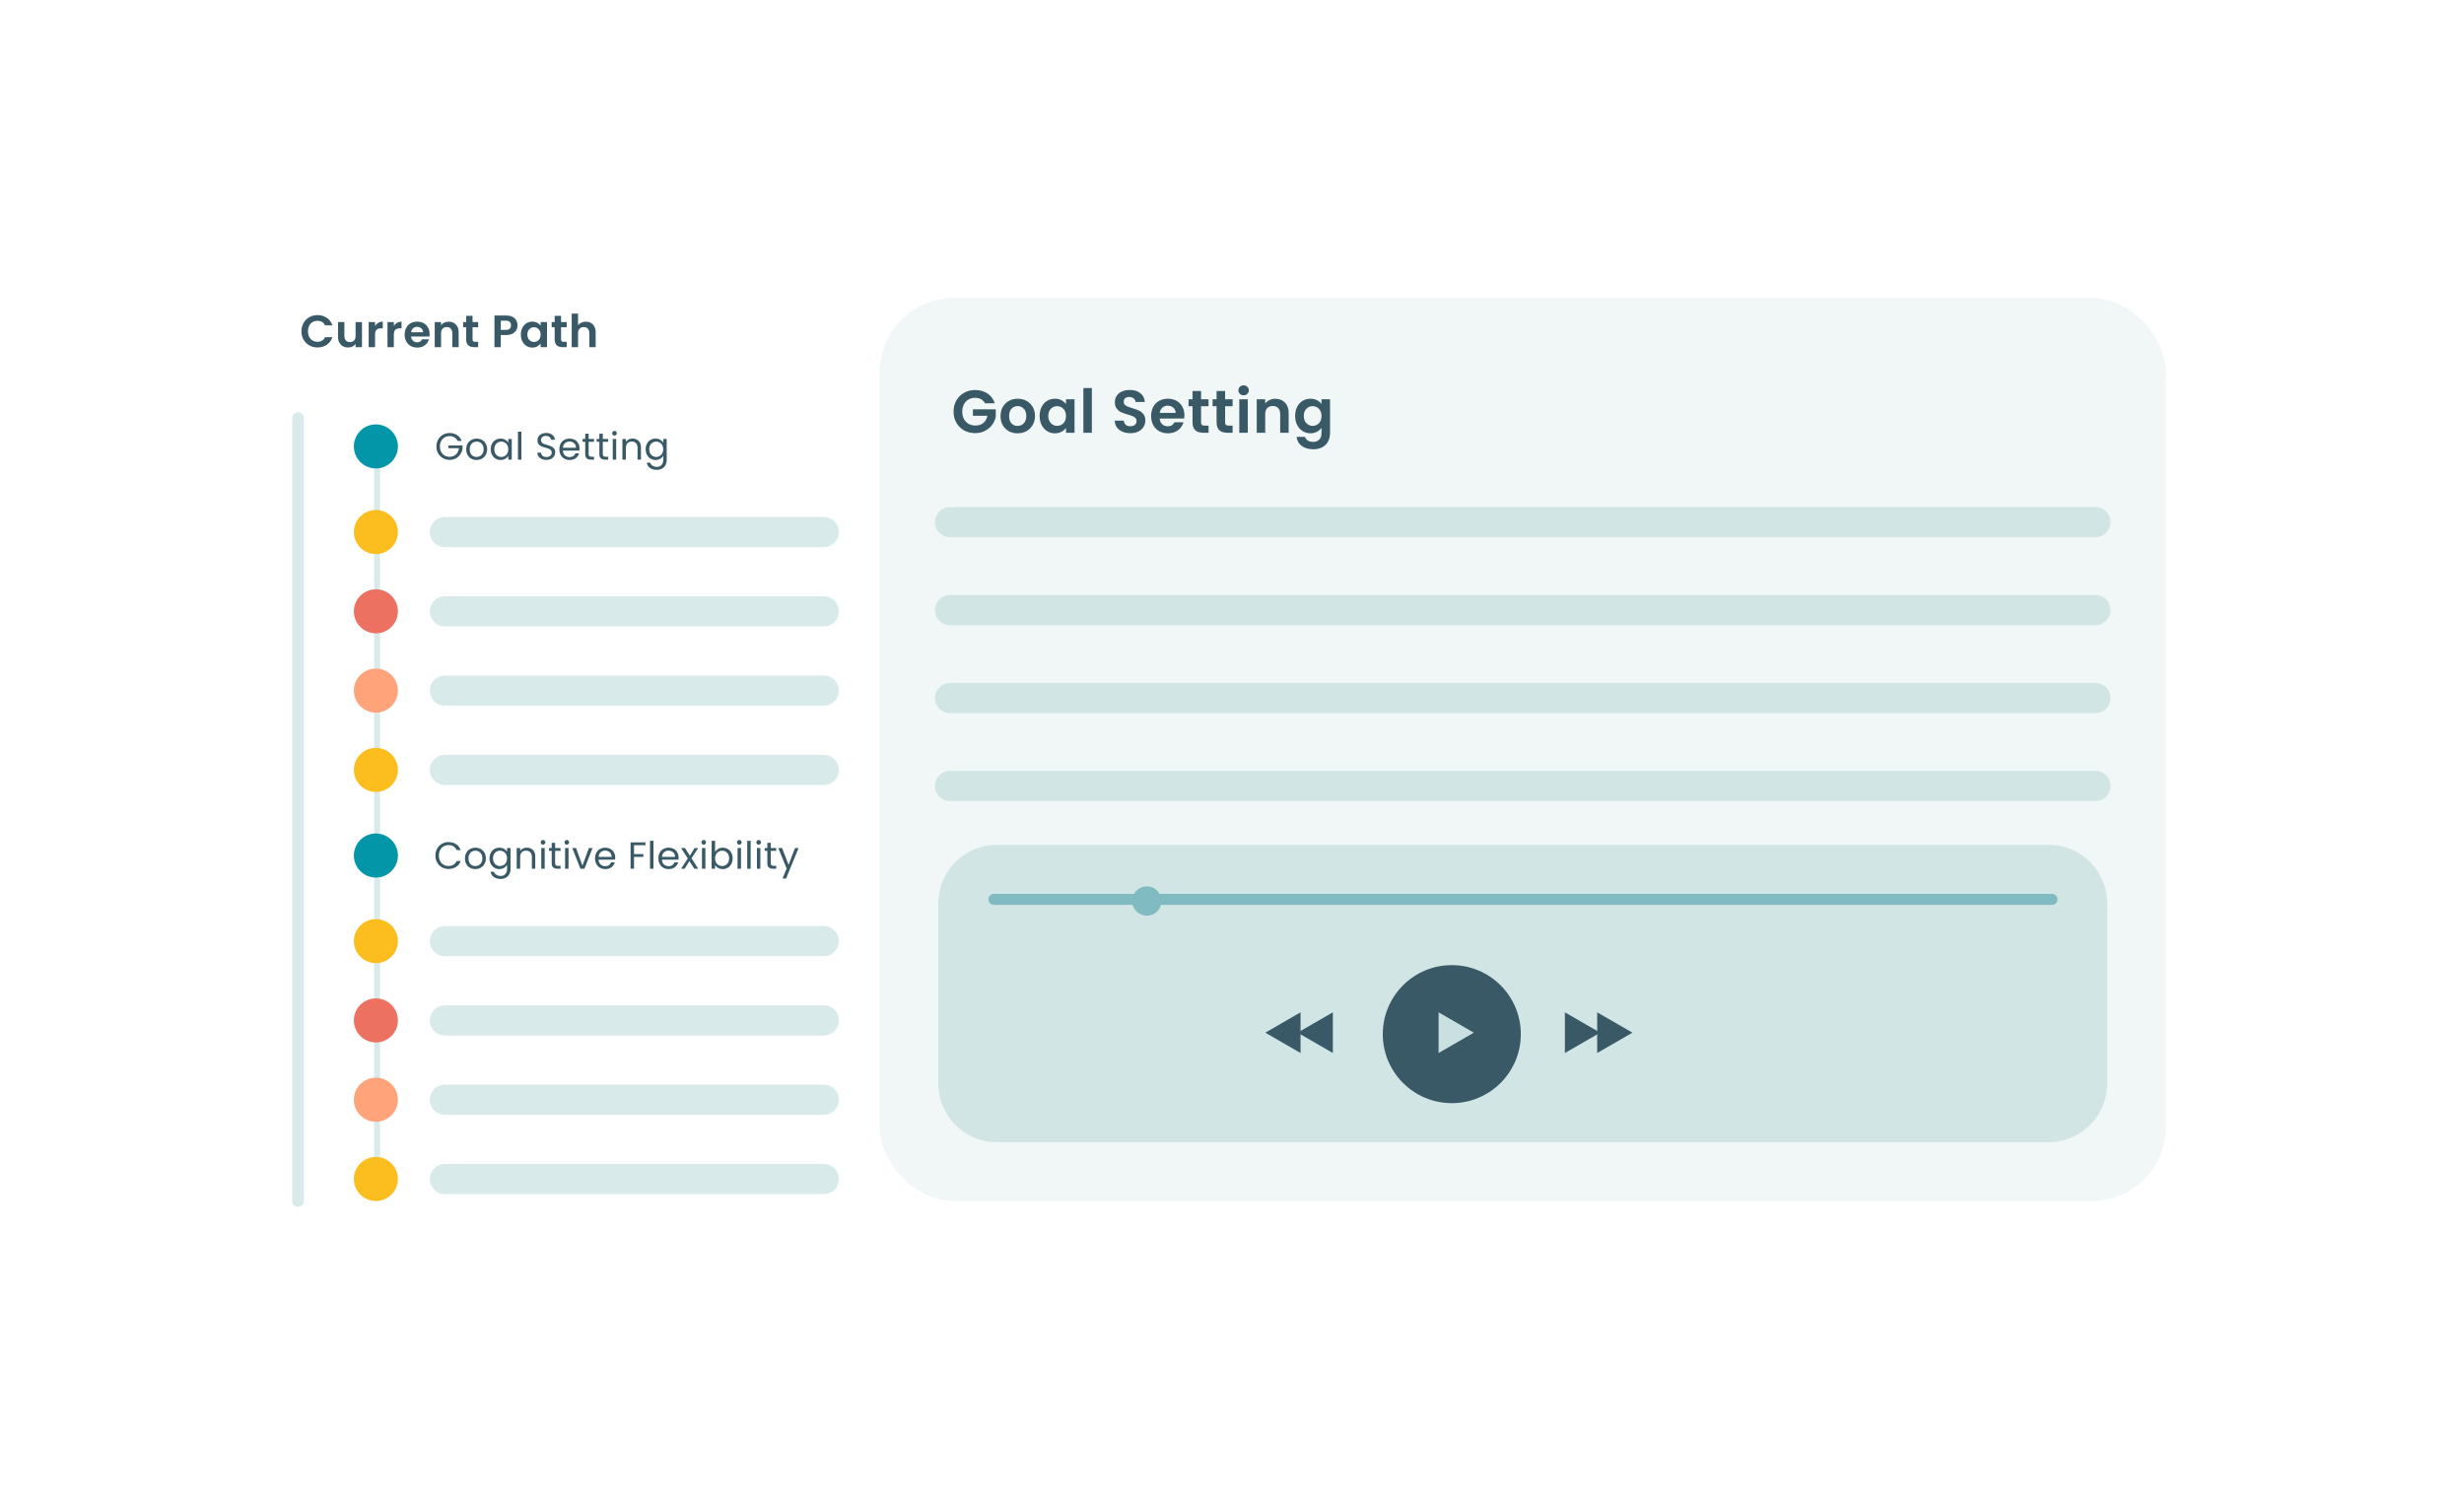
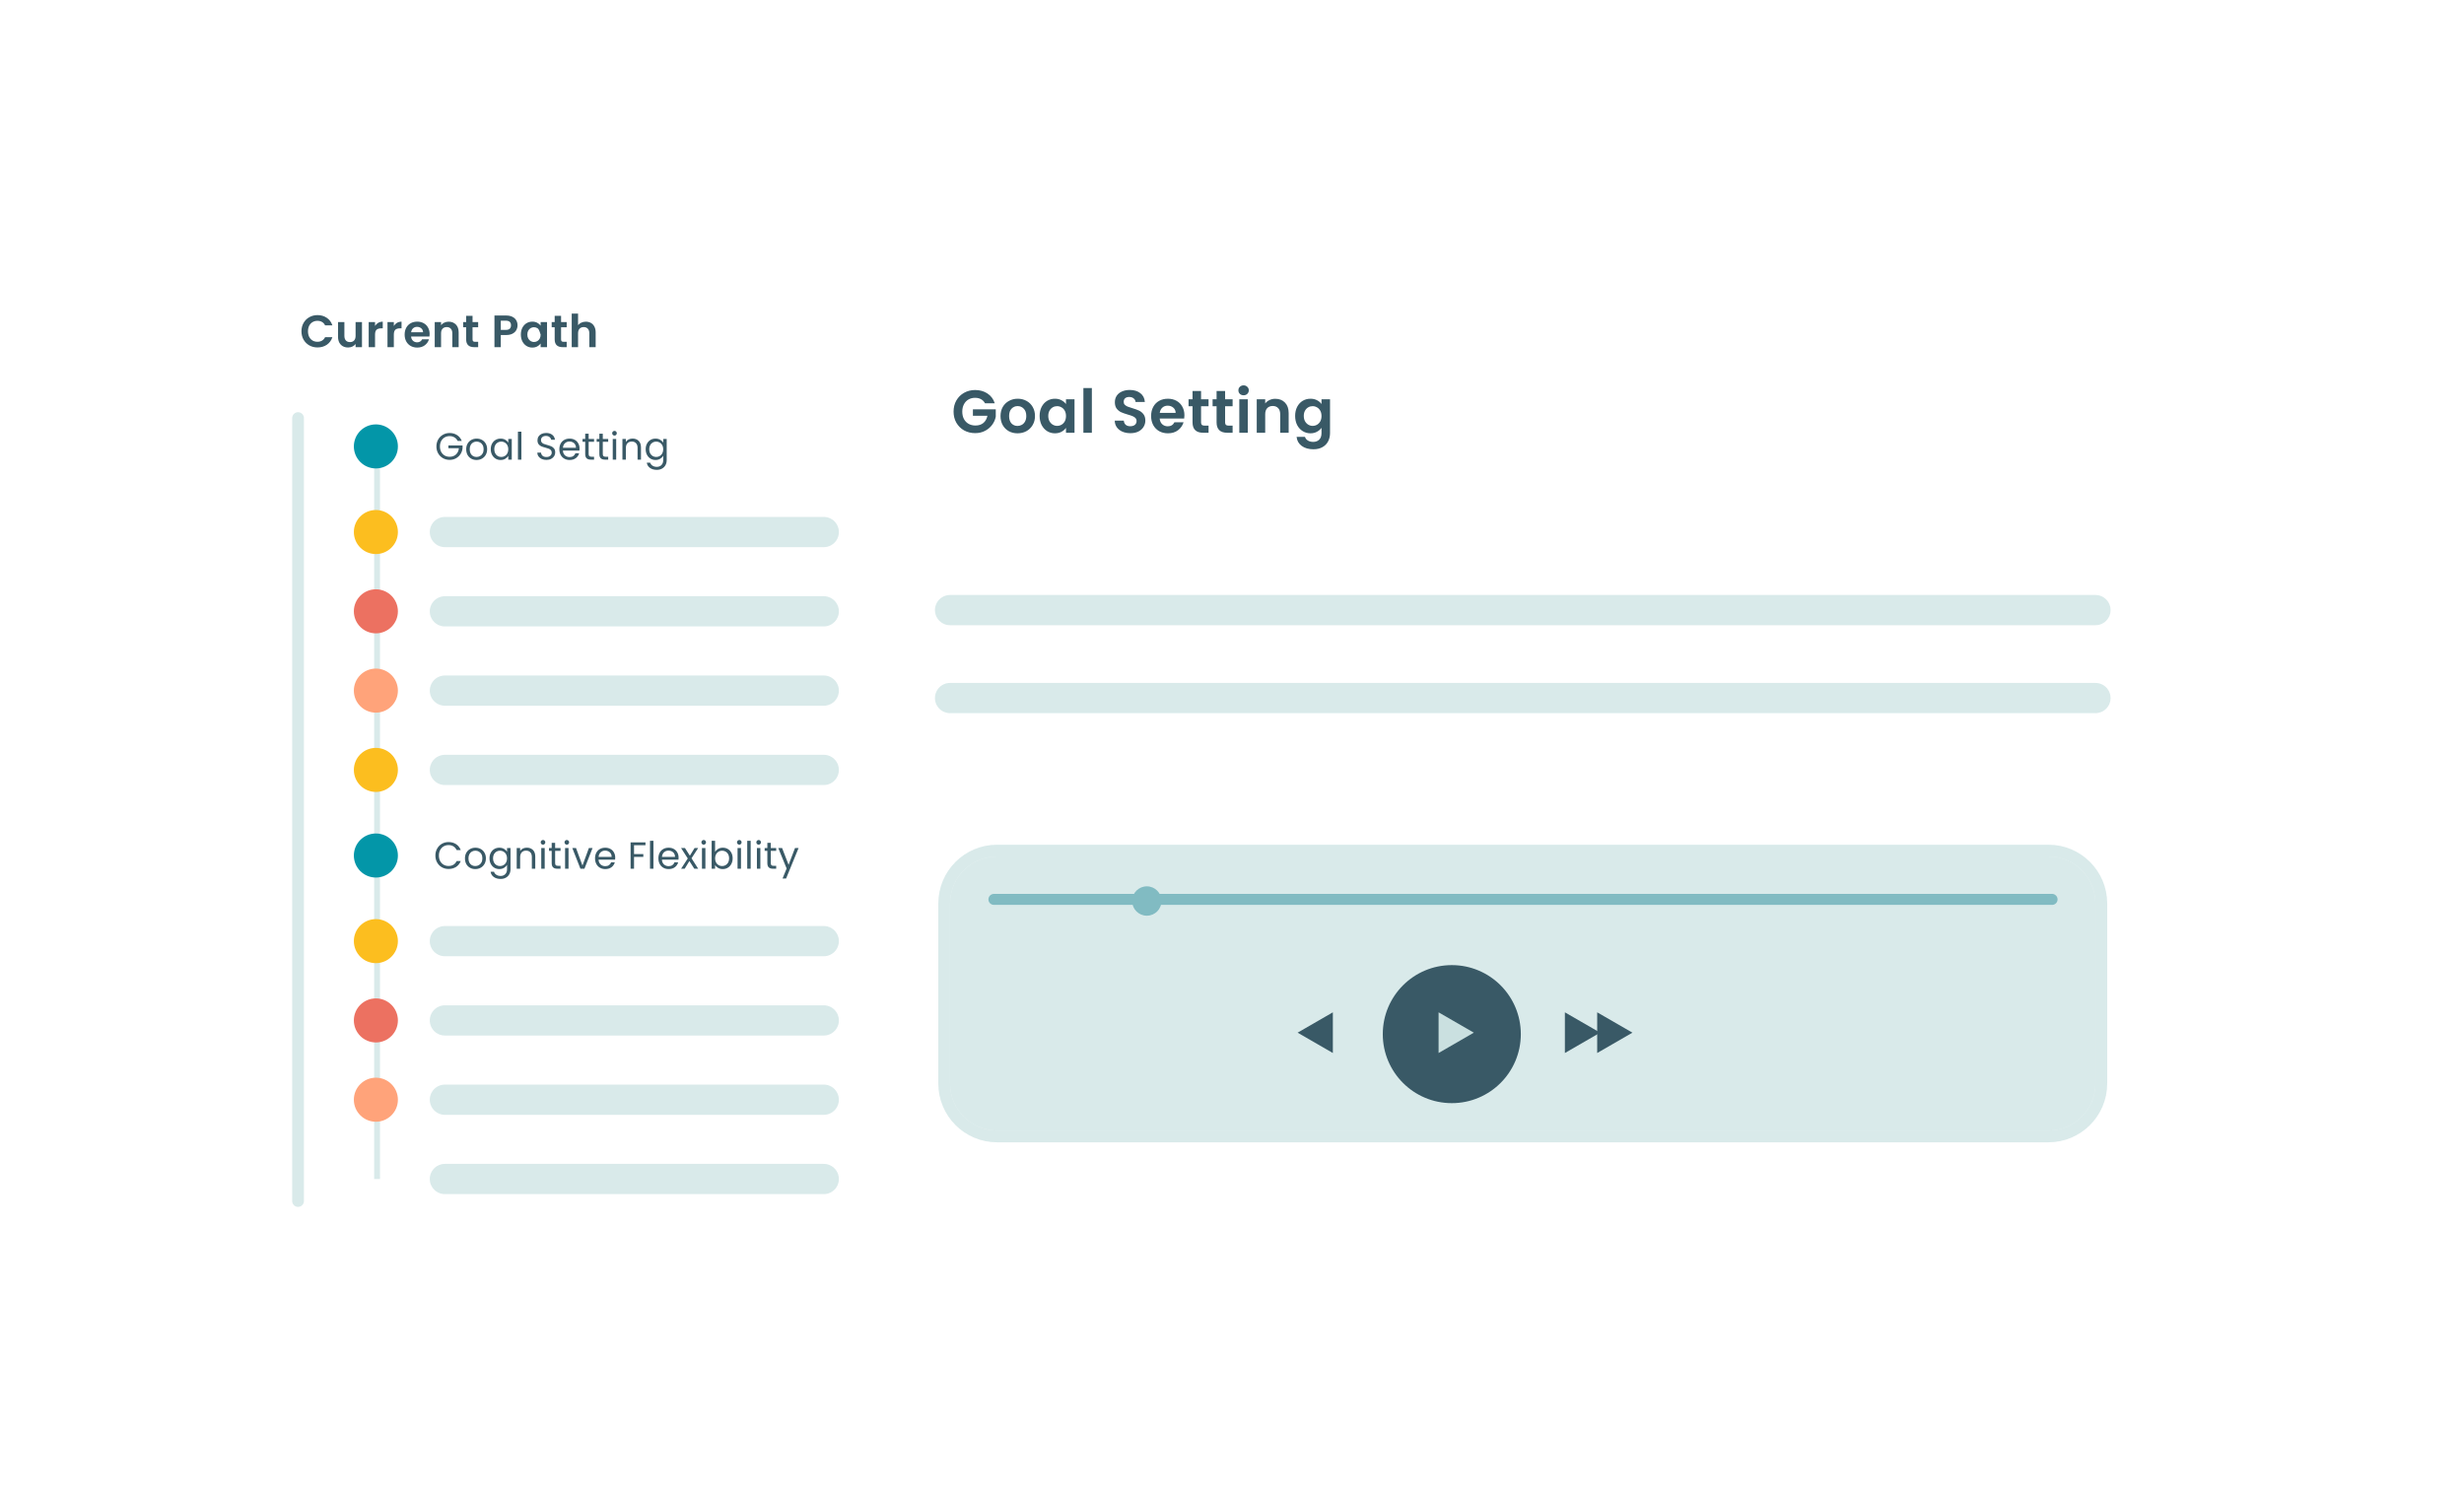
<svg xmlns="http://www.w3.org/2000/svg" width="652" height="397" viewBox="0 0 652 397" fill="none">
  <g clip-path="url(#clip0_2060_2281)">
    <g filter="url(#filter0_d_2060_2281)">
      <path d="M54 66.434C54 59.567 59.567 54 66.434 54H585.566C592.433 54 598 59.567 598 66.434V330.257C598 337.124 592.433 342.691 585.566 342.691H66.434C59.567 342.691 54 337.124 54 330.257V66.434Z" fill="white" />
-       <path d="M79.769 87.669C79.769 86.845 79.953 86.109 80.321 85.461C80.697 84.805 81.205 84.297 81.845 83.937C82.493 83.569 83.217 83.385 84.017 83.385C84.953 83.385 85.773 83.625 86.477 84.105C87.181 84.585 87.673 85.249 87.953 86.097H86.021C85.829 85.697 85.557 85.397 85.205 85.197C84.861 84.997 84.461 84.897 84.005 84.897C83.517 84.897 83.081 85.013 82.697 85.245C82.321 85.469 82.025 85.789 81.809 86.205C81.601 86.621 81.497 87.109 81.497 87.669C81.497 88.221 81.601 88.709 81.809 89.133C82.025 89.549 82.321 89.873 82.697 90.105C83.081 90.329 83.517 90.441 84.005 90.441C84.461 90.441 84.861 90.341 85.205 90.141C85.557 89.933 85.829 89.629 86.021 89.229H87.953C87.673 90.085 87.181 90.753 86.477 91.233C85.781 91.705 84.961 91.941 84.017 91.941C83.217 91.941 82.493 91.761 81.845 91.401C81.205 91.033 80.697 90.525 80.321 89.877C79.953 89.229 79.769 88.493 79.769 87.669ZM95.784 85.221V91.869H94.092V91.029C93.876 91.317 93.592 91.545 93.24 91.713C92.896 91.873 92.52 91.953 92.112 91.953C91.592 91.953 91.132 91.845 90.732 91.629C90.332 91.405 90.016 91.081 89.784 90.657C89.56 90.225 89.448 89.713 89.448 89.121V85.221H91.128V88.881C91.128 89.409 91.26 89.817 91.524 90.105C91.788 90.385 92.148 90.525 92.604 90.525C93.068 90.525 93.432 90.385 93.696 90.105C93.96 89.817 94.092 89.409 94.092 88.881V85.221H95.784ZM99.241 86.253C99.457 85.901 99.737 85.625 100.081 85.425C100.433 85.225 100.833 85.125 101.281 85.125V86.889H100.837C100.309 86.889 99.909 87.013 99.637 87.261C99.373 87.509 99.241 87.941 99.241 88.557V91.869H97.561V85.221H99.241V86.253ZM104.213 86.253C104.429 85.901 104.709 85.625 105.053 85.425C105.405 85.225 105.805 85.125 106.253 85.125V86.889H105.809C105.281 86.889 104.881 87.013 104.609 87.261C104.345 87.509 104.213 87.941 104.213 88.557V91.869H102.533V85.221H104.213V86.253ZM113.684 88.401C113.684 88.641 113.668 88.857 113.636 89.049H108.776C108.816 89.529 108.984 89.905 109.28 90.177C109.576 90.449 109.94 90.585 110.372 90.585C110.996 90.585 111.44 90.317 111.704 89.781H113.516C113.324 90.421 112.956 90.949 112.412 91.365C111.868 91.773 111.2 91.977 110.408 91.977C109.768 91.977 109.192 91.837 108.68 91.557C108.176 91.269 107.78 90.865 107.492 90.345C107.212 89.825 107.072 89.225 107.072 88.545C107.072 87.857 107.212 87.253 107.492 86.733C107.772 86.213 108.164 85.813 108.668 85.533C109.172 85.253 109.752 85.113 110.408 85.113C111.04 85.113 111.604 85.249 112.1 85.521C112.604 85.793 112.992 86.181 113.264 86.685C113.544 87.181 113.684 87.753 113.684 88.401ZM111.944 87.921C111.936 87.489 111.78 87.145 111.476 86.889C111.172 86.625 110.8 86.493 110.36 86.493C109.944 86.493 109.592 86.621 109.304 86.877C109.024 87.125 108.852 87.473 108.788 87.921H111.944ZM118.715 85.125C119.507 85.125 120.147 85.377 120.635 85.881C121.123 86.377 121.367 87.073 121.367 87.969V91.869H119.687V88.197C119.687 87.669 119.555 87.265 119.291 86.985C119.027 86.697 118.667 86.553 118.211 86.553C117.747 86.553 117.379 86.697 117.107 86.985C116.843 87.265 116.711 87.669 116.711 88.197V91.869H115.031V85.221H116.711V86.049C116.935 85.761 117.219 85.537 117.563 85.377C117.915 85.209 118.299 85.125 118.715 85.125ZM125.04 86.601V89.817C125.04 90.041 125.092 90.205 125.196 90.309C125.308 90.405 125.492 90.453 125.748 90.453H126.528V91.869H125.472C124.056 91.869 123.348 91.181 123.348 89.805V86.601H122.556V85.221H123.348V83.577H125.04V85.221H126.528V86.601H125.04ZM136.944 86.085C136.944 86.533 136.836 86.953 136.62 87.345C136.412 87.737 136.08 88.053 135.624 88.293C135.176 88.533 134.608 88.653 133.92 88.653H132.516V91.869H130.836V83.493H133.92C134.568 83.493 135.12 83.605 135.576 83.829C136.032 84.053 136.372 84.361 136.596 84.753C136.828 85.145 136.944 85.589 136.944 86.085ZM133.848 87.297C134.312 87.297 134.656 87.193 134.88 86.985C135.104 86.769 135.216 86.469 135.216 86.085C135.216 85.269 134.76 84.861 133.848 84.861H132.516V87.297H133.848ZM137.825 88.521C137.825 87.849 137.957 87.253 138.221 86.733C138.493 86.213 138.857 85.813 139.313 85.533C139.777 85.253 140.293 85.113 140.861 85.113C141.357 85.113 141.789 85.213 142.157 85.413C142.533 85.613 142.833 85.865 143.057 86.169V85.221H144.749V91.869H143.057V90.897C142.841 91.209 142.541 91.469 142.157 91.677C141.781 91.877 141.345 91.977 140.849 91.977C140.289 91.977 139.777 91.833 139.313 91.545C138.857 91.257 138.493 90.853 138.221 90.333C137.957 89.805 137.825 89.201 137.825 88.521ZM143.057 88.545C143.057 88.137 142.977 87.789 142.817 87.501C142.657 87.205 142.441 86.981 142.169 86.829C141.897 86.669 141.605 86.589 141.293 86.589C140.981 86.589 140.693 86.665 140.429 86.817C140.165 86.969 139.949 87.193 139.781 87.489C139.621 87.777 139.541 88.121 139.541 88.521C139.541 88.921 139.621 89.273 139.781 89.577C139.949 89.873 140.165 90.101 140.429 90.261C140.701 90.421 140.989 90.501 141.293 90.501C141.605 90.501 141.897 90.425 142.169 90.273C142.441 90.113 142.657 89.889 142.817 89.601C142.977 89.305 143.057 88.953 143.057 88.545ZM148.466 86.601V89.817C148.466 90.041 148.518 90.205 148.622 90.309C148.734 90.405 148.918 90.453 149.174 90.453H149.954V91.869H148.898C147.482 91.869 146.774 91.181 146.774 89.805V86.601H145.982V85.221H146.774V83.577H148.466V85.221H149.954V86.601H148.466ZM155.026 85.125C155.53 85.125 155.978 85.237 156.37 85.461C156.762 85.677 157.066 86.001 157.282 86.433C157.506 86.857 157.618 87.369 157.618 87.969V91.869H155.938V88.197C155.938 87.669 155.806 87.265 155.542 86.985C155.278 86.697 154.918 86.553 154.462 86.553C153.998 86.553 153.63 86.697 153.358 86.985C153.094 87.265 152.962 87.669 152.962 88.197V91.869H151.282V82.989H152.962V86.049C153.178 85.761 153.466 85.537 153.826 85.377C154.186 85.209 154.586 85.125 155.026 85.125Z" fill="#395966" />
+       <path d="M79.769 87.669C79.769 86.845 79.953 86.109 80.321 85.461C80.697 84.805 81.205 84.297 81.845 83.937C82.493 83.569 83.217 83.385 84.017 83.385C84.953 83.385 85.773 83.625 86.477 84.105C87.181 84.585 87.673 85.249 87.953 86.097H86.021C85.829 85.697 85.557 85.397 85.205 85.197C84.861 84.997 84.461 84.897 84.005 84.897C83.517 84.897 83.081 85.013 82.697 85.245C82.321 85.469 82.025 85.789 81.809 86.205C81.601 86.621 81.497 87.109 81.497 87.669C81.497 88.221 81.601 88.709 81.809 89.133C82.025 89.549 82.321 89.873 82.697 90.105C83.081 90.329 83.517 90.441 84.005 90.441C84.461 90.441 84.861 90.341 85.205 90.141C85.557 89.933 85.829 89.629 86.021 89.229H87.953C87.673 90.085 87.181 90.753 86.477 91.233C85.781 91.705 84.961 91.941 84.017 91.941C83.217 91.941 82.493 91.761 81.845 91.401C81.205 91.033 80.697 90.525 80.321 89.877C79.953 89.229 79.769 88.493 79.769 87.669ZM95.784 85.221V91.869H94.092V91.029C93.876 91.317 93.592 91.545 93.24 91.713C92.896 91.873 92.52 91.953 92.112 91.953C91.592 91.953 91.132 91.845 90.732 91.629C90.332 91.405 90.016 91.081 89.784 90.657C89.56 90.225 89.448 89.713 89.448 89.121V85.221H91.128V88.881C91.128 89.409 91.26 89.817 91.524 90.105C91.788 90.385 92.148 90.525 92.604 90.525C93.068 90.525 93.432 90.385 93.696 90.105C93.96 89.817 94.092 89.409 94.092 88.881V85.221H95.784ZM99.241 86.253C99.457 85.901 99.737 85.625 100.081 85.425C100.433 85.225 100.833 85.125 101.281 85.125V86.889H100.837C100.309 86.889 99.909 87.013 99.637 87.261C99.373 87.509 99.241 87.941 99.241 88.557V91.869H97.561V85.221H99.241V86.253ZM104.213 86.253C104.429 85.901 104.709 85.625 105.053 85.425C105.405 85.225 105.805 85.125 106.253 85.125V86.889H105.809C105.281 86.889 104.881 87.013 104.609 87.261C104.345 87.509 104.213 87.941 104.213 88.557V91.869H102.533V85.221H104.213V86.253ZM113.684 88.401C113.684 88.641 113.668 88.857 113.636 89.049H108.776C108.816 89.529 108.984 89.905 109.28 90.177C109.576 90.449 109.94 90.585 110.372 90.585C110.996 90.585 111.44 90.317 111.704 89.781H113.516C113.324 90.421 112.956 90.949 112.412 91.365C111.868 91.773 111.2 91.977 110.408 91.977C109.768 91.977 109.192 91.837 108.68 91.557C108.176 91.269 107.78 90.865 107.492 90.345C107.212 89.825 107.072 89.225 107.072 88.545C107.072 87.857 107.212 87.253 107.492 86.733C107.772 86.213 108.164 85.813 108.668 85.533C109.172 85.253 109.752 85.113 110.408 85.113C111.04 85.113 111.604 85.249 112.1 85.521C112.604 85.793 112.992 86.181 113.264 86.685C113.544 87.181 113.684 87.753 113.684 88.401ZM111.944 87.921C111.936 87.489 111.78 87.145 111.476 86.889C111.172 86.625 110.8 86.493 110.36 86.493C109.944 86.493 109.592 86.621 109.304 86.877C109.024 87.125 108.852 87.473 108.788 87.921H111.944ZM118.715 85.125C119.507 85.125 120.147 85.377 120.635 85.881C121.123 86.377 121.367 87.073 121.367 87.969V91.869H119.687V88.197C119.687 87.669 119.555 87.265 119.291 86.985C119.027 86.697 118.667 86.553 118.211 86.553C117.747 86.553 117.379 86.697 117.107 86.985C116.843 87.265 116.711 87.669 116.711 88.197V91.869H115.031V85.221H116.711V86.049C116.935 85.761 117.219 85.537 117.563 85.377C117.915 85.209 118.299 85.125 118.715 85.125ZM125.04 86.601V89.817C125.04 90.041 125.092 90.205 125.196 90.309C125.308 90.405 125.492 90.453 125.748 90.453H126.528V91.869H125.472C124.056 91.869 123.348 91.181 123.348 89.805V86.601H122.556V85.221H123.348V83.577H125.04V85.221H126.528V86.601H125.04ZM136.944 86.085C136.944 86.533 136.836 86.953 136.62 87.345C136.412 87.737 136.08 88.053 135.624 88.293C135.176 88.533 134.608 88.653 133.92 88.653H132.516V91.869H130.836V83.493H133.92C134.568 83.493 135.12 83.605 135.576 83.829C136.032 84.053 136.372 84.361 136.596 84.753C136.828 85.145 136.944 85.589 136.944 86.085ZM133.848 87.297C134.312 87.297 134.656 87.193 134.88 86.985C135.104 86.769 135.216 86.469 135.216 86.085C135.216 85.269 134.76 84.861 133.848 84.861H132.516V87.297H133.848ZM137.825 88.521C137.825 87.849 137.957 87.253 138.221 86.733C138.493 86.213 138.857 85.813 139.313 85.533C139.777 85.253 140.293 85.113 140.861 85.113C141.357 85.113 141.789 85.213 142.157 85.413C142.533 85.613 142.833 85.865 143.057 86.169V85.221H144.749V91.869H143.057V90.897C142.841 91.209 142.541 91.469 142.157 91.677C141.781 91.877 141.345 91.977 140.849 91.977C140.289 91.977 139.777 91.833 139.313 91.545C138.857 91.257 138.493 90.853 138.221 90.333C137.957 89.805 137.825 89.201 137.825 88.521ZM143.057 88.545C142.657 87.205 142.441 86.981 142.169 86.829C141.897 86.669 141.605 86.589 141.293 86.589C140.981 86.589 140.693 86.665 140.429 86.817C140.165 86.969 139.949 87.193 139.781 87.489C139.621 87.777 139.541 88.121 139.541 88.521C139.541 88.921 139.621 89.273 139.781 89.577C139.949 89.873 140.165 90.101 140.429 90.261C140.701 90.421 140.989 90.501 141.293 90.501C141.605 90.501 141.897 90.425 142.169 90.273C142.441 90.113 142.657 89.889 142.817 89.601C142.977 89.305 143.057 88.953 143.057 88.545ZM148.466 86.601V89.817C148.466 90.041 148.518 90.205 148.622 90.309C148.734 90.405 148.918 90.453 149.174 90.453H149.954V91.869H148.898C147.482 91.869 146.774 91.181 146.774 89.805V86.601H145.982V85.221H146.774V83.577H148.466V85.221H149.954V86.601H148.466ZM155.026 85.125C155.53 85.125 155.978 85.237 156.37 85.461C156.762 85.677 157.066 86.001 157.282 86.433C157.506 86.857 157.618 87.369 157.618 87.969V91.869H155.938V88.197C155.938 87.669 155.806 87.265 155.542 86.985C155.278 86.697 154.918 86.553 154.462 86.553C153.998 86.553 153.63 86.697 153.358 86.985C153.094 87.265 152.962 87.669 152.962 88.197V91.869H151.282V82.989H152.962V86.049C153.178 85.761 153.466 85.537 153.826 85.377C154.186 85.209 154.586 85.125 155.026 85.125Z" fill="#395966" />
      <line x1="99.776" y1="115" x2="99.776" y2="312" stroke="#A0CBCB" stroke-opacity="0.4" stroke-width="1.554" />
      <path d="M78.868 110.634L78.868 317.823" stroke="#A0CBCB" stroke-opacity="0.4" stroke-width="3.109" stroke-linecap="round" />
      <circle cx="99.462" cy="118.134" r="5.829" fill="#0396A8" />
      <path d="M121.099 116.684C120.905 116.278 120.625 115.964 120.259 115.744C119.892 115.518 119.465 115.404 118.979 115.404C118.492 115.404 118.052 115.518 117.659 115.744C117.272 115.964 116.965 116.284 116.739 116.704C116.519 117.118 116.409 117.598 116.409 118.144C116.409 118.691 116.519 119.171 116.739 119.584C116.965 119.998 117.272 120.318 117.659 120.544C118.052 120.764 118.492 120.874 118.979 120.874C119.659 120.874 120.219 120.671 120.659 120.264C121.099 119.858 121.355 119.308 121.429 118.614H118.649V117.874H122.399V118.574C122.345 119.148 122.165 119.674 121.859 120.154C121.552 120.628 121.149 121.004 120.649 121.284C120.149 121.558 119.592 121.694 118.979 121.694C118.332 121.694 117.742 121.544 117.209 121.244C116.675 120.938 116.252 120.514 115.939 119.974C115.632 119.434 115.479 118.824 115.479 118.144C115.479 117.464 115.632 116.854 115.939 116.314C116.252 115.768 116.675 115.344 117.209 115.044C117.742 114.738 118.332 114.584 118.979 114.584C119.719 114.584 120.372 114.768 120.939 115.134C121.512 115.501 121.929 116.018 122.189 116.684H121.099ZM126.092 121.724C125.579 121.724 125.112 121.608 124.692 121.374C124.279 121.141 123.952 120.811 123.712 120.384C123.479 119.951 123.362 119.451 123.362 118.884C123.362 118.324 123.482 117.831 123.722 117.404C123.969 116.971 124.302 116.641 124.722 116.414C125.142 116.181 125.612 116.064 126.132 116.064C126.652 116.064 127.122 116.181 127.542 116.414C127.962 116.641 128.292 116.968 128.532 117.394C128.779 117.821 128.902 118.318 128.902 118.884C128.902 119.451 128.775 119.951 128.522 120.384C128.275 120.811 127.939 121.141 127.512 121.374C127.085 121.608 126.612 121.724 126.092 121.724ZM126.092 120.924C126.419 120.924 126.725 120.848 127.012 120.694C127.299 120.541 127.529 120.311 127.702 120.004C127.882 119.698 127.972 119.324 127.972 118.884C127.972 118.444 127.885 118.071 127.712 117.764C127.539 117.458 127.312 117.231 127.032 117.084C126.752 116.931 126.449 116.854 126.122 116.854C125.789 116.854 125.482 116.931 125.202 117.084C124.929 117.231 124.709 117.458 124.542 117.764C124.375 118.071 124.292 118.444 124.292 118.884C124.292 119.331 124.372 119.708 124.532 120.014C124.699 120.321 124.919 120.551 125.192 120.704C125.465 120.851 125.765 120.924 126.092 120.924ZM129.858 118.874C129.858 118.314 129.972 117.824 130.198 117.404C130.425 116.978 130.735 116.648 131.128 116.414C131.528 116.181 131.972 116.064 132.458 116.064C132.938 116.064 133.355 116.168 133.708 116.374C134.062 116.581 134.325 116.841 134.498 117.154V116.154H135.418V121.634H134.498V120.614C134.318 120.934 134.048 121.201 133.688 121.414C133.335 121.621 132.922 121.724 132.448 121.724C131.962 121.724 131.522 121.604 131.128 121.364C130.735 121.124 130.425 120.788 130.198 120.354C129.972 119.921 129.858 119.428 129.858 118.874ZM134.498 118.884C134.498 118.471 134.415 118.111 134.248 117.804C134.082 117.498 133.855 117.264 133.568 117.104C133.288 116.938 132.978 116.854 132.638 116.854C132.298 116.854 131.988 116.934 131.708 117.094C131.428 117.254 131.205 117.488 131.038 117.794C130.872 118.101 130.788 118.461 130.788 118.874C130.788 119.294 130.872 119.661 131.038 119.974C131.205 120.281 131.428 120.518 131.708 120.684C131.988 120.844 132.298 120.924 132.638 120.924C132.978 120.924 133.288 120.844 133.568 120.684C133.855 120.518 134.082 120.281 134.248 119.974C134.415 119.661 134.498 119.298 134.498 118.884ZM137.966 114.234V121.634H137.056V114.234H137.966ZM144.593 121.704C144.133 121.704 143.72 121.624 143.353 121.464C142.993 121.298 142.71 121.071 142.503 120.784C142.296 120.491 142.19 120.154 142.183 119.774H143.153C143.186 120.101 143.32 120.378 143.553 120.604C143.793 120.824 144.14 120.934 144.593 120.934C145.026 120.934 145.366 120.828 145.613 120.614C145.866 120.394 145.993 120.114 145.993 119.774C145.993 119.508 145.92 119.291 145.773 119.124C145.626 118.958 145.443 118.831 145.223 118.744C145.003 118.658 144.706 118.564 144.333 118.464C143.873 118.344 143.503 118.224 143.223 118.104C142.95 117.984 142.713 117.798 142.513 117.544C142.32 117.284 142.223 116.938 142.223 116.504C142.223 116.124 142.32 115.788 142.513 115.494C142.706 115.201 142.976 114.974 143.323 114.814C143.676 114.654 144.08 114.574 144.533 114.574C145.186 114.574 145.72 114.738 146.133 115.064C146.553 115.391 146.79 115.824 146.843 116.364H145.843C145.81 116.098 145.67 115.864 145.423 115.664C145.176 115.458 144.85 115.354 144.443 115.354C144.063 115.354 143.753 115.454 143.513 115.654C143.273 115.848 143.153 116.121 143.153 116.474C143.153 116.728 143.223 116.934 143.363 117.094C143.51 117.254 143.686 117.378 143.893 117.464C144.106 117.544 144.403 117.638 144.783 117.744C145.243 117.871 145.613 117.998 145.893 118.124C146.173 118.244 146.413 118.434 146.613 118.694C146.813 118.948 146.913 119.294 146.913 119.734C146.913 120.074 146.823 120.394 146.643 120.694C146.463 120.994 146.196 121.238 145.843 121.424C145.49 121.611 145.073 121.704 144.593 121.704ZM153.352 118.684C153.352 118.858 153.342 119.041 153.322 119.234H148.942C148.976 119.774 149.159 120.198 149.492 120.504C149.832 120.804 150.242 120.954 150.722 120.954C151.116 120.954 151.442 120.864 151.702 120.684C151.969 120.498 152.156 120.251 152.262 119.944H153.242C153.096 120.471 152.802 120.901 152.362 121.234C151.922 121.561 151.376 121.724 150.722 121.724C150.202 121.724 149.736 121.608 149.322 121.374C148.916 121.141 148.596 120.811 148.362 120.384C148.129 119.951 148.012 119.451 148.012 118.884C148.012 118.318 148.126 117.821 148.352 117.394C148.579 116.968 148.896 116.641 149.302 116.414C149.716 116.181 150.189 116.064 150.722 116.064C151.242 116.064 151.702 116.178 152.102 116.404C152.502 116.631 152.809 116.944 153.022 117.344C153.242 117.738 153.352 118.184 153.352 118.684ZM152.412 118.494C152.412 118.148 152.336 117.851 152.182 117.604C152.029 117.351 151.819 117.161 151.552 117.034C151.292 116.901 151.002 116.834 150.682 116.834C150.222 116.834 149.829 116.981 149.502 117.274C149.182 117.568 148.999 117.974 148.952 118.494H152.412ZM155.763 116.904V120.134C155.763 120.401 155.82 120.591 155.933 120.704C156.047 120.811 156.243 120.864 156.523 120.864H157.193V121.634H156.373C155.867 121.634 155.487 121.518 155.233 121.284C154.98 121.051 154.853 120.668 154.853 120.134V116.904H154.143V116.154H154.853V114.774H155.763V116.154H157.193V116.904H155.763ZM159.506 116.904V120.134C159.506 120.401 159.563 120.591 159.676 120.704C159.789 120.811 159.986 120.864 160.266 120.864H160.936V121.634H160.116C159.609 121.634 159.229 121.518 158.976 121.284C158.723 121.051 158.596 120.668 158.596 120.134V116.904H157.886V116.154H158.596V114.774H159.506V116.154H160.936V116.904H159.506ZM162.609 115.264C162.435 115.264 162.289 115.204 162.169 115.084C162.049 114.964 161.989 114.818 161.989 114.644C161.989 114.471 162.049 114.324 162.169 114.204C162.289 114.084 162.435 114.024 162.609 114.024C162.775 114.024 162.915 114.084 163.029 114.204C163.149 114.324 163.209 114.471 163.209 114.644C163.209 114.818 163.149 114.964 163.029 115.084C162.915 115.204 162.775 115.264 162.609 115.264ZM163.049 116.154V121.634H162.139V116.154H163.049ZM167.369 116.054C168.036 116.054 168.576 116.258 168.989 116.664C169.403 117.064 169.609 117.644 169.609 118.404V121.634H168.709V118.534C168.709 117.988 168.573 117.571 168.299 117.284C168.026 116.991 167.653 116.844 167.179 116.844C166.699 116.844 166.316 116.994 166.029 117.294C165.749 117.594 165.609 118.031 165.609 118.604V121.634H164.699V116.154H165.609V116.934C165.789 116.654 166.033 116.438 166.339 116.284C166.653 116.131 166.996 116.054 167.369 116.054ZM173.456 116.064C173.929 116.064 174.343 116.168 174.696 116.374C175.056 116.581 175.323 116.841 175.496 117.154V116.154H176.416V121.754C176.416 122.254 176.309 122.698 176.096 123.084C175.883 123.478 175.576 123.784 175.176 124.004C174.783 124.224 174.323 124.334 173.796 124.334C173.076 124.334 172.476 124.164 171.996 123.824C171.516 123.484 171.233 123.021 171.146 122.434H172.046C172.146 122.768 172.353 123.034 172.666 123.234C172.979 123.441 173.356 123.544 173.796 123.544C174.296 123.544 174.703 123.388 175.016 123.074C175.336 122.761 175.496 122.321 175.496 121.754V120.604C175.316 120.924 175.049 121.191 174.696 121.404C174.343 121.618 173.929 121.724 173.456 121.724C172.969 121.724 172.526 121.604 172.126 121.364C171.733 121.124 171.423 120.788 171.196 120.354C170.969 119.921 170.856 119.428 170.856 118.874C170.856 118.314 170.969 117.824 171.196 117.404C171.423 116.978 171.733 116.648 172.126 116.414C172.526 116.181 172.969 116.064 173.456 116.064ZM175.496 118.884C175.496 118.471 175.413 118.111 175.246 117.804C175.079 117.498 174.853 117.264 174.566 117.104C174.286 116.938 173.976 116.854 173.636 116.854C173.296 116.854 172.986 116.934 172.706 117.094C172.426 117.254 172.203 117.488 172.036 117.794C171.869 118.101 171.786 118.461 171.786 118.874C171.786 119.294 171.869 119.661 172.036 119.974C172.203 120.281 172.426 120.518 172.706 120.684C172.986 120.844 173.296 120.924 173.636 120.924C173.976 120.924 174.286 120.844 174.566 120.684C174.853 120.518 175.079 120.281 175.246 119.974C175.413 119.661 175.496 119.298 175.496 118.884Z" fill="#395966" />
      <circle cx="99.462" cy="140.789" r="5.829" fill="#FCBE1F" />
      <path d="M117.725 140.789H217.976" stroke="#A0CBCB" stroke-opacity="0.4" stroke-width="8" stroke-linecap="round" />
      <circle cx="99.462" cy="161.771" r="5.829" fill="#EC7161" />
      <path d="M117.725 161.771H217.976" stroke="#A0CBCB" stroke-opacity="0.4" stroke-width="8" stroke-linecap="round" />
      <circle cx="99.462" cy="182.754" r="5.829" fill="#FFA37A" />
      <path d="M117.725 182.754H217.976" stroke="#A0CBCB" stroke-opacity="0.4" stroke-width="8" stroke-linecap="round" />
      <circle cx="99.462" cy="203.737" r="5.829" fill="#FCBE1F" />
      <path d="M117.725 203.737H217.976" stroke="#A0CBCB" stroke-opacity="0.4" stroke-width="8" stroke-linecap="round" />
      <circle cx="99.462" cy="226.391" r="5.829" fill="#0396A8" />
      <path d="M115.207 226.401C115.207 225.721 115.361 225.111 115.667 224.571C115.974 224.025 116.391 223.598 116.917 223.291C117.451 222.985 118.041 222.831 118.687 222.831C119.447 222.831 120.111 223.015 120.677 223.381C121.244 223.748 121.657 224.268 121.917 224.941H120.827C120.634 224.521 120.354 224.198 119.987 223.971C119.627 223.745 119.194 223.631 118.687 223.631C118.201 223.631 117.764 223.745 117.377 223.971C116.991 224.198 116.687 224.521 116.467 224.941C116.247 225.355 116.137 225.841 116.137 226.401C116.137 226.955 116.247 227.441 116.467 227.861C116.687 228.275 116.991 228.595 117.377 228.821C117.764 229.048 118.201 229.161 118.687 229.161C119.194 229.161 119.627 229.051 119.987 228.831C120.354 228.605 120.634 228.281 120.827 227.861H121.917C121.657 228.528 121.244 229.045 120.677 229.411C120.111 229.771 119.447 229.951 118.687 229.951C118.041 229.951 117.451 229.801 116.917 229.501C116.391 229.195 115.974 228.771 115.667 228.231C115.361 227.691 115.207 227.081 115.207 226.401ZM125.762 229.981C125.249 229.981 124.782 229.865 124.362 229.631C123.949 229.398 123.622 229.068 123.382 228.641C123.149 228.208 123.032 227.708 123.032 227.141C123.032 226.581 123.152 226.088 123.392 225.661C123.639 225.228 123.972 224.898 124.392 224.671C124.812 224.438 125.282 224.321 125.802 224.321C126.322 224.321 126.792 224.438 127.212 224.671C127.632 224.898 127.962 225.225 128.202 225.651C128.449 226.078 128.572 226.575 128.572 227.141C128.572 227.708 128.445 228.208 128.192 228.641C127.945 229.068 127.609 229.398 127.182 229.631C126.755 229.865 126.282 229.981 125.762 229.981ZM125.762 229.181C126.089 229.181 126.395 229.105 126.682 228.951C126.969 228.798 127.199 228.568 127.372 228.261C127.552 227.955 127.642 227.581 127.642 227.141C127.642 226.701 127.555 226.328 127.382 226.021C127.209 225.715 126.982 225.488 126.702 225.341C126.422 225.188 126.119 225.111 125.792 225.111C125.459 225.111 125.152 225.188 124.872 225.341C124.599 225.488 124.379 225.715 124.212 226.021C124.045 226.328 123.962 226.701 123.962 227.141C123.962 227.588 124.042 227.965 124.202 228.271C124.369 228.578 124.589 228.808 124.862 228.961C125.135 229.108 125.435 229.181 125.762 229.181ZM132.128 224.321C132.602 224.321 133.015 224.425 133.368 224.631C133.728 224.838 133.995 225.098 134.168 225.411V224.411H135.088V230.011C135.088 230.511 134.982 230.955 134.768 231.341C134.555 231.735 134.248 232.041 133.848 232.261C133.455 232.481 132.995 232.591 132.468 232.591C131.748 232.591 131.148 232.421 130.668 232.081C130.188 231.741 129.905 231.278 129.818 230.691H130.718C130.818 231.025 131.025 231.291 131.338 231.491C131.652 231.698 132.028 231.801 132.468 231.801C132.968 231.801 133.375 231.645 133.688 231.331C134.008 231.018 134.168 230.578 134.168 230.011V228.861C133.988 229.181 133.722 229.448 133.368 229.661C133.015 229.875 132.602 229.981 132.128 229.981C131.642 229.981 131.198 229.861 130.798 229.621C130.405 229.381 130.095 229.045 129.868 228.611C129.642 228.178 129.528 227.685 129.528 227.131C129.528 226.571 129.642 226.081 129.868 225.661C130.095 225.235 130.405 224.905 130.798 224.671C131.198 224.438 131.642 224.321 132.128 224.321ZM134.168 227.141C134.168 226.728 134.085 226.368 133.918 226.061C133.752 225.755 133.525 225.521 133.238 225.361C132.958 225.195 132.648 225.111 132.308 225.111C131.968 225.111 131.658 225.191 131.378 225.351C131.098 225.511 130.875 225.745 130.708 226.051C130.542 226.358 130.458 226.718 130.458 227.131C130.458 227.551 130.542 227.918 130.708 228.231C130.875 228.538 131.098 228.775 131.378 228.941C131.658 229.101 131.968 229.181 132.308 229.181C132.648 229.181 132.958 229.101 133.238 228.941C133.525 228.775 133.752 228.538 133.918 228.231C134.085 227.918 134.168 227.555 134.168 227.141ZM139.396 224.311C140.063 224.311 140.603 224.515 141.016 224.921C141.43 225.321 141.636 225.901 141.636 226.661V229.891H140.736V226.791C140.736 226.245 140.6 225.828 140.326 225.541C140.053 225.248 139.68 225.101 139.206 225.101C138.726 225.101 138.343 225.251 138.056 225.551C137.776 225.851 137.636 226.288 137.636 226.861V229.891H136.726V224.411H137.636V225.191C137.816 224.911 138.06 224.695 138.366 224.541C138.68 224.388 139.023 224.311 139.396 224.311ZM143.693 223.521C143.519 223.521 143.373 223.461 143.253 223.341C143.133 223.221 143.073 223.075 143.073 222.901C143.073 222.728 143.133 222.581 143.253 222.461C143.373 222.341 143.519 222.281 143.693 222.281C143.859 222.281 143.999 222.341 144.113 222.461C144.233 222.581 144.293 222.728 144.293 222.901C144.293 223.075 144.233 223.221 144.113 223.341C143.999 223.461 143.859 223.521 143.693 223.521ZM144.133 224.411V229.891H143.223V224.411H144.133ZM146.894 225.161V228.391C146.894 228.658 146.95 228.848 147.064 228.961C147.177 229.068 147.374 229.121 147.654 229.121H148.324V229.891H147.504C146.997 229.891 146.617 229.775 146.364 229.541C146.11 229.308 145.984 228.925 145.984 228.391V225.161H145.274V224.411H145.984V223.031H146.894V224.411H148.324V225.161H146.894ZM149.996 223.521C149.823 223.521 149.676 223.461 149.556 223.341C149.436 223.221 149.376 223.075 149.376 222.901C149.376 222.728 149.436 222.581 149.556 222.461C149.676 222.341 149.823 222.281 149.996 222.281C150.163 222.281 150.303 222.341 150.416 222.461C150.536 222.581 150.596 222.728 150.596 222.901C150.596 223.075 150.536 223.221 150.416 223.341C150.303 223.461 150.163 223.521 149.996 223.521ZM150.436 224.411V229.891H149.526V224.411H150.436ZM154.127 229.051L155.827 224.411H156.797L154.647 229.891H153.587L151.437 224.411H152.417L154.127 229.051ZM162.793 226.941C162.793 227.115 162.783 227.298 162.763 227.491H158.383C158.416 228.031 158.599 228.455 158.933 228.761C159.273 229.061 159.683 229.211 160.163 229.211C160.556 229.211 160.883 229.121 161.143 228.941C161.409 228.755 161.596 228.508 161.703 228.201H162.683C162.536 228.728 162.243 229.158 161.803 229.491C161.363 229.818 160.816 229.981 160.163 229.981C159.643 229.981 159.176 229.865 158.763 229.631C158.356 229.398 158.036 229.068 157.803 228.641C157.569 228.208 157.453 227.708 157.453 227.141C157.453 226.575 157.566 226.078 157.793 225.651C158.019 225.225 158.336 224.898 158.743 224.671C159.156 224.438 159.629 224.321 160.163 224.321C160.683 224.321 161.143 224.435 161.543 224.661C161.943 224.888 162.249 225.201 162.463 225.601C162.683 225.995 162.793 226.441 162.793 226.941ZM161.853 226.751C161.853 226.405 161.776 226.108 161.623 225.861C161.469 225.608 161.259 225.418 160.993 225.291C160.733 225.158 160.443 225.091 160.123 225.091C159.663 225.091 159.269 225.238 158.943 225.531C158.623 225.825 158.439 226.231 158.393 226.751H161.853ZM170.8 222.921V223.661H167.77V226.011H170.23V226.751H167.77V229.891H166.86V222.921H170.8ZM172.909 222.491V229.891H171.999V222.491H172.909ZM179.56 226.941C179.56 227.115 179.55 227.298 179.53 227.491H175.15C175.183 228.031 175.367 228.455 175.7 228.761C176.04 229.061 176.45 229.211 176.93 229.211C177.323 229.211 177.65 229.121 177.91 228.941C178.177 228.755 178.363 228.508 178.47 228.201H179.45C179.303 228.728 179.01 229.158 178.57 229.491C178.13 229.818 177.583 229.981 176.93 229.981C176.41 229.981 175.943 229.865 175.53 229.631C175.123 229.398 174.803 229.068 174.57 228.641C174.337 228.208 174.22 227.708 174.22 227.141C174.22 226.575 174.333 226.078 174.56 225.651C174.787 225.225 175.103 224.898 175.51 224.671C175.923 224.438 176.397 224.321 176.93 224.321C177.45 224.321 177.91 224.435 178.31 224.661C178.71 224.888 179.017 225.201 179.23 225.601C179.45 225.995 179.56 226.441 179.56 226.941ZM178.62 226.751C178.62 226.405 178.543 226.108 178.39 225.861C178.237 225.608 178.027 225.418 177.76 225.291C177.5 225.158 177.21 225.091 176.89 225.091C176.43 225.091 176.037 225.238 175.71 225.531C175.39 225.825 175.207 226.231 175.16 226.751H178.62ZM183.721 229.891L182.421 227.851L181.171 229.891H180.221L181.991 227.171L180.221 224.411H181.251L182.551 226.441L183.791 224.411H184.741L182.981 227.121L184.751 229.891H183.721ZM186.216 223.521C186.043 223.521 185.896 223.461 185.776 223.341C185.656 223.221 185.596 223.075 185.596 222.901C185.596 222.728 185.656 222.581 185.776 222.461C185.896 222.341 186.043 222.281 186.216 222.281C186.383 222.281 186.523 222.341 186.636 222.461C186.756 222.581 186.816 222.728 186.816 222.901C186.816 223.075 186.756 223.221 186.636 223.341C186.523 223.461 186.383 223.521 186.216 223.521ZM186.656 224.411V229.891H185.746V224.411H186.656ZM189.217 225.431C189.404 225.105 189.677 224.838 190.037 224.631C190.397 224.425 190.807 224.321 191.267 224.321C191.76 224.321 192.204 224.438 192.597 224.671C192.99 224.905 193.3 225.235 193.527 225.661C193.754 226.081 193.867 226.571 193.867 227.131C193.867 227.685 193.754 228.178 193.527 228.611C193.3 229.045 192.987 229.381 192.587 229.621C192.194 229.861 191.754 229.981 191.267 229.981C190.794 229.981 190.377 229.878 190.017 229.671C189.664 229.465 189.397 229.201 189.217 228.881V229.891H188.307V222.491H189.217V225.431ZM192.937 227.131C192.937 226.718 192.854 226.358 192.687 226.051C192.52 225.745 192.294 225.511 192.007 225.351C191.727 225.191 191.417 225.111 191.077 225.111C190.744 225.111 190.434 225.195 190.147 225.361C189.867 225.521 189.64 225.758 189.467 226.071C189.3 226.378 189.217 226.735 189.217 227.141C189.217 227.555 189.3 227.918 189.467 228.231C189.64 228.538 189.867 228.775 190.147 228.941C190.434 229.101 190.744 229.181 191.077 229.181C191.417 229.181 191.727 229.101 192.007 228.941C192.294 228.775 192.52 228.538 192.687 228.231C192.854 227.918 192.937 227.551 192.937 227.131ZM195.635 223.521C195.462 223.521 195.315 223.461 195.195 223.341C195.075 223.221 195.015 223.075 195.015 222.901C195.015 222.728 195.075 222.581 195.195 222.461C195.315 222.341 195.462 222.281 195.635 222.281C195.802 222.281 195.942 222.341 196.055 222.461C196.175 222.581 196.235 222.728 196.235 222.901C196.235 223.075 196.175 223.221 196.055 223.341C195.942 223.461 195.802 223.521 195.635 223.521ZM196.075 224.411V229.891H195.165V224.411H196.075ZM198.636 222.491V229.891H197.726V222.491H198.636ZM200.757 223.521C200.583 223.521 200.437 223.461 200.317 223.341C200.197 223.221 200.137 223.075 200.137 222.901C200.137 222.728 200.197 222.581 200.317 222.461C200.437 222.341 200.583 222.281 200.757 222.281C200.923 222.281 201.063 222.341 201.177 222.461C201.297 222.581 201.357 222.728 201.357 222.901C201.357 223.075 201.297 223.221 201.177 223.341C201.063 223.461 200.923 223.521 200.757 223.521ZM201.197 224.411V229.891H200.287V224.411H201.197ZM203.958 225.161V228.391C203.958 228.658 204.014 228.848 204.128 228.961C204.241 229.068 204.438 229.121 204.718 229.121H205.388V229.891H204.568C204.061 229.891 203.681 229.775 203.428 229.541C203.174 229.308 203.048 228.925 203.048 228.391V225.161H202.338V224.411H203.048V223.031H203.958V224.411H205.388V225.161H203.958ZM211.31 224.411L208.01 232.471H207.07L208.15 229.831L205.94 224.411H206.95L208.67 228.851L210.37 224.411H211.31Z" fill="#395966" />
      <circle cx="99.462" cy="249.046" r="5.829" fill="#FCBE1F" />
      <path d="M117.725 249.046H217.976" stroke="#A0CBCB" stroke-opacity="0.4" stroke-width="8" stroke-linecap="round" />
      <circle cx="99.462" cy="270.029" r="5.829" fill="#EC7161" />
      <path d="M117.725 270.029H217.976" stroke="#A0CBCB" stroke-opacity="0.4" stroke-width="8" stroke-linecap="round" />
      <circle cx="99.462" cy="291.011" r="5.829" fill="#FFA37A" />
      <path d="M117.725 291.011H217.976" stroke="#A0CBCB" stroke-opacity="0.4" stroke-width="8" stroke-linecap="round" />
-       <circle cx="99.462" cy="311.994" r="5.829" fill="#FCBE1F" />
      <path d="M117.725 311.994H217.976" stroke="#A0CBCB" stroke-opacity="0.4" stroke-width="8" stroke-linecap="round" />
-       <rect x="232.742" y="78.869" width="340.389" height="238.954" rx="19.678" fill="#F1F7F7" />
      <path d="M260.644 106.712C260.388 106.243 260.036 105.885 259.588 105.64C259.14 105.395 258.617 105.272 258.02 105.272C257.358 105.272 256.772 105.421 256.26 105.72C255.748 106.019 255.348 106.445 255.06 107C254.772 107.555 254.628 108.195 254.628 108.92C254.628 109.667 254.772 110.317 255.06 110.872C255.358 111.427 255.769 111.853 256.292 112.152C256.814 112.451 257.422 112.6 258.116 112.6C258.969 112.6 259.668 112.376 260.212 111.928C260.756 111.469 261.113 110.835 261.284 110.024H257.444V108.312H263.492V110.264C263.342 111.043 263.022 111.763 262.532 112.424C262.041 113.085 261.406 113.619 260.628 114.024C259.86 114.419 258.996 114.616 258.036 114.616C256.958 114.616 255.982 114.376 255.108 113.896C254.244 113.405 253.561 112.728 253.06 111.864C252.569 111 252.324 110.019 252.324 108.92C252.324 107.821 252.569 106.84 253.06 105.976C253.561 105.101 254.244 104.424 255.108 103.944C255.982 103.453 256.953 103.208 258.02 103.208C259.278 103.208 260.372 103.517 261.3 104.136C262.228 104.744 262.868 105.603 263.22 106.712H260.644ZM269.245 114.664C268.391 114.664 267.623 114.477 266.941 114.104C266.258 113.72 265.719 113.181 265.325 112.488C264.941 111.795 264.749 110.995 264.749 110.088C264.749 109.181 264.946 108.381 265.341 107.688C265.746 106.995 266.295 106.461 266.989 106.088C267.682 105.704 268.455 105.512 269.309 105.512C270.162 105.512 270.935 105.704 271.629 106.088C272.322 106.461 272.866 106.995 273.261 107.688C273.666 108.381 273.869 109.181 273.869 110.088C273.869 110.995 273.661 111.795 273.245 112.488C272.839 113.181 272.285 113.72 271.581 114.104C270.887 114.477 270.109 114.664 269.245 114.664ZM269.245 112.712C269.65 112.712 270.029 112.616 270.381 112.424C270.743 112.221 271.031 111.923 271.245 111.528C271.458 111.133 271.565 110.653 271.565 110.088C271.565 109.245 271.341 108.6 270.893 108.152C270.455 107.693 269.917 107.464 269.277 107.464C268.637 107.464 268.098 107.693 267.661 108.152C267.234 108.6 267.021 109.245 267.021 110.088C267.021 110.931 267.229 111.581 267.645 112.04C268.071 112.488 268.605 112.712 269.245 112.712ZM275.096 110.056C275.096 109.16 275.272 108.365 275.624 107.672C275.987 106.979 276.472 106.445 277.08 106.072C277.699 105.699 278.387 105.512 279.144 105.512C279.805 105.512 280.381 105.645 280.872 105.912C281.373 106.179 281.773 106.515 282.072 106.92V105.656H284.328V114.52H282.072V113.224C281.784 113.64 281.384 113.987 280.872 114.264C280.371 114.531 279.789 114.664 279.128 114.664C278.381 114.664 277.699 114.472 277.08 114.088C276.472 113.704 275.987 113.165 275.624 112.472C275.272 111.768 275.096 110.963 275.096 110.056ZM282.072 110.088C282.072 109.544 281.965 109.08 281.752 108.696C281.539 108.301 281.251 108.003 280.888 107.8C280.525 107.587 280.136 107.48 279.72 107.48C279.304 107.48 278.92 107.581 278.568 107.784C278.216 107.987 277.928 108.285 277.704 108.68C277.491 109.064 277.384 109.523 277.384 110.056C277.384 110.589 277.491 111.059 277.704 111.464C277.928 111.859 278.216 112.163 278.568 112.376C278.931 112.589 279.315 112.696 279.72 112.696C280.136 112.696 280.525 112.595 280.888 112.392C281.251 112.179 281.539 111.88 281.752 111.496C281.965 111.101 282.072 110.632 282.072 110.088ZM288.916 102.68V114.52H286.676V102.68H288.916ZM299.117 114.632C298.339 114.632 297.635 114.499 297.005 114.232C296.387 113.965 295.896 113.581 295.533 113.08C295.171 112.579 294.984 111.987 294.973 111.304H297.373C297.405 111.763 297.565 112.125 297.853 112.392C298.152 112.659 298.557 112.792 299.069 112.792C299.592 112.792 300.003 112.669 300.301 112.424C300.6 112.168 300.749 111.837 300.749 111.432C300.749 111.101 300.648 110.829 300.445 110.616C300.243 110.403 299.987 110.237 299.677 110.12C299.379 109.992 298.963 109.853 298.429 109.704C297.704 109.491 297.112 109.283 296.653 109.08C296.205 108.867 295.816 108.552 295.485 108.136C295.165 107.709 295.005 107.144 295.005 106.44C295.005 105.779 295.171 105.203 295.501 104.712C295.832 104.221 296.296 103.848 296.893 103.592C297.491 103.325 298.173 103.192 298.941 103.192C300.093 103.192 301.027 103.475 301.741 104.04C302.467 104.595 302.867 105.373 302.941 106.376H300.477C300.456 105.992 300.291 105.677 299.981 105.432C299.683 105.176 299.283 105.048 298.781 105.048C298.344 105.048 297.992 105.16 297.725 105.384C297.469 105.608 297.341 105.933 297.341 106.36C297.341 106.659 297.437 106.909 297.629 107.112C297.832 107.304 298.077 107.464 298.365 107.592C298.664 107.709 299.08 107.848 299.613 108.008C300.339 108.221 300.931 108.435 301.389 108.648C301.848 108.861 302.243 109.181 302.573 109.608C302.904 110.035 303.069 110.595 303.069 111.288C303.069 111.885 302.915 112.44 302.605 112.952C302.296 113.464 301.843 113.875 301.245 114.184C300.648 114.483 299.939 114.632 299.117 114.632ZM313.411 109.896C313.411 110.216 313.39 110.504 313.347 110.76H306.867C306.921 111.4 307.145 111.901 307.539 112.264C307.934 112.627 308.419 112.808 308.995 112.808C309.827 112.808 310.419 112.451 310.771 111.736H313.187C312.931 112.589 312.441 113.293 311.715 113.848C310.99 114.392 310.099 114.664 309.043 114.664C308.19 114.664 307.422 114.477 306.739 114.104C306.067 113.72 305.539 113.181 305.155 112.488C304.782 111.795 304.595 110.995 304.595 110.088C304.595 109.171 304.782 108.365 305.155 107.672C305.529 106.979 306.051 106.445 306.723 106.072C307.395 105.699 308.169 105.512 309.043 105.512C309.886 105.512 310.638 105.693 311.299 106.056C311.971 106.419 312.489 106.936 312.851 107.608C313.225 108.269 313.411 109.032 313.411 109.896ZM311.091 109.256C311.081 108.68 310.873 108.221 310.467 107.88C310.062 107.528 309.566 107.352 308.979 107.352C308.425 107.352 307.955 107.523 307.571 107.864C307.198 108.195 306.969 108.659 306.883 109.256H311.091ZM317.814 107.496V111.784C317.814 112.083 317.884 112.301 318.022 112.44C318.172 112.568 318.417 112.632 318.758 112.632H319.798V114.52H318.39C316.502 114.52 315.558 113.603 315.558 111.768V107.496H314.502V105.656H315.558V103.464H317.814V105.656H319.798V107.496H317.814ZM324.177 107.496V111.784C324.177 112.083 324.247 112.301 324.385 112.44C324.535 112.568 324.78 112.632 325.121 112.632H326.161V114.52H324.753C322.865 114.52 321.921 113.603 321.921 111.768V107.496H320.865V105.656H321.921V103.464H324.177V105.656H326.161V107.496H324.177ZM329.069 104.6C328.674 104.6 328.343 104.477 328.077 104.232C327.821 103.976 327.693 103.661 327.693 103.288C327.693 102.915 327.821 102.605 328.077 102.36C328.343 102.104 328.674 101.976 329.069 101.976C329.463 101.976 329.789 102.104 330.045 102.36C330.311 102.605 330.445 102.915 330.445 103.288C330.445 103.661 330.311 103.976 330.045 104.232C329.789 104.477 329.463 104.6 329.069 104.6ZM330.173 105.656V114.52H327.933V105.656H330.173ZM337.458 105.528C338.514 105.528 339.367 105.864 340.018 106.536C340.668 107.197 340.994 108.125 340.994 109.32V114.52H338.754V109.624C338.754 108.92 338.578 108.381 338.226 108.008C337.874 107.624 337.394 107.432 336.786 107.432C336.167 107.432 335.676 107.624 335.314 108.008C334.962 108.381 334.786 108.92 334.786 109.624V114.52H332.546V105.656H334.786V106.76C335.084 106.376 335.463 106.077 335.922 105.864C336.391 105.64 336.903 105.528 337.458 105.528ZM346.756 105.512C347.417 105.512 347.998 105.645 348.5 105.912C349.001 106.168 349.396 106.504 349.684 106.92V105.656H351.94V114.584C351.94 115.405 351.774 116.136 351.444 116.776C351.113 117.427 350.617 117.939 349.956 118.312C349.294 118.696 348.494 118.888 347.556 118.888C346.297 118.888 345.262 118.595 344.452 118.008C343.652 117.421 343.198 116.621 343.092 115.608H345.316C345.433 116.013 345.684 116.333 346.068 116.568C346.462 116.813 346.937 116.936 347.492 116.936C348.142 116.936 348.67 116.739 349.076 116.344C349.481 115.96 349.684 115.373 349.684 114.584V113.208C349.396 113.624 348.996 113.971 348.484 114.248C347.982 114.525 347.406 114.664 346.756 114.664C346.009 114.664 345.326 114.472 344.708 114.088C344.089 113.704 343.598 113.165 343.236 112.472C342.884 111.768 342.708 110.963 342.708 110.056C342.708 109.16 342.884 108.365 343.236 107.672C343.598 106.979 344.084 106.445 344.692 106.072C345.31 105.699 345.998 105.512 346.756 105.512ZM349.684 110.088C349.684 109.544 349.577 109.08 349.364 108.696C349.15 108.301 348.862 108.003 348.5 107.8C348.137 107.587 347.748 107.48 347.332 107.48C346.916 107.48 346.532 107.581 346.18 107.784C345.828 107.987 345.54 108.285 345.316 108.68C345.102 109.064 344.996 109.523 344.996 110.056C344.996 110.589 345.102 111.059 345.316 111.464C345.54 111.859 345.828 112.163 346.18 112.376C346.542 112.589 346.926 112.696 347.332 112.696C347.748 112.696 348.137 112.595 348.5 112.392C348.862 112.179 349.15 111.88 349.364 111.496C349.577 111.101 349.684 110.632 349.684 110.088Z" fill="#395966" />
-       <path d="M251.394 138.171H554.479" stroke="#A0CBCB" stroke-opacity="0.4" stroke-width="8" stroke-linecap="round" />
      <path d="M251.394 161.444H554.479" stroke="#A0CBCB" stroke-opacity="0.4" stroke-width="8" stroke-linecap="round" />
      <path d="M251.394 184.717H554.479" stroke="#A0CBCB" stroke-opacity="0.4" stroke-width="8" stroke-linecap="round" />
-       <path d="M251.394 207.99H554.479" stroke="#A0CBCB" stroke-opacity="0.4" stroke-width="8" stroke-linecap="round" />
      <path d="M251.394 239.075C251.394 232.208 256.961 226.641 263.828 226.641H542.045C548.912 226.641 554.479 232.208 554.479 239.075V286.737C554.479 293.604 548.912 299.171 542.045 299.171H263.828C256.961 299.171 251.394 293.604 251.394 286.737V239.075Z" fill="#A0CBCB" fill-opacity="0.4" />
      <path d="M542.045 225.087H263.828C256.102 225.087 249.839 231.35 249.839 239.075V286.737C249.839 294.463 256.102 300.726 263.828 300.726H542.045C549.771 300.726 556.034 294.463 556.034 286.737V239.075C556.034 231.35 549.771 225.087 542.045 225.087Z" stroke="#A0CBCB" stroke-opacity="0.4" stroke-width="3.109" />
      <circle cx="384.162" cy="273.658" r="18.263" fill="#395966" />
      <path d="M389.991 273.27L380.665 278.654L380.665 267.886L389.991 273.27Z" fill="#CAE0E0" />
      <path d="M423.411 273.27L414.085 278.654L414.085 267.885L423.411 273.27Z" fill="#395966" />
      <path d="M431.96 273.27L422.634 278.654L422.634 267.885L431.96 273.27Z" fill="#395966" />
      <path d="M343.362 273.269L352.688 267.885L352.688 278.654L343.362 273.269Z" fill="#395966" />
-       <path d="M334.813 273.269L344.139 267.885L344.139 278.654L334.813 273.269Z" fill="#395966" />
      <path d="M263.001 238H543.001" stroke="#81BBC2" stroke-width="2.909" stroke-linecap="round" />
      <circle cx="303.463" cy="238.431" r="3.886" fill="#81BBC2" />
    </g>
  </g>
  <defs>
    <filter id="filter0_d_2060_2281" x="0.65" y="0.65" width="650.7" height="395.391" filterUnits="userSpaceOnUse" color-interpolation-filters="sRGB">
      <feFlood flood-opacity="0" result="BackgroundImageFix" />
      <feColorMatrix in="SourceAlpha" type="matrix" values="0 0 0 0 0 0 0 0 0 0 0 0 0 0 0 0 0 0 127 0" result="hardAlpha" />
      <feMorphology radius="5.35" operator="dilate" in="SourceAlpha" result="effect1_dropShadow_2060_2281" />
      <feOffset />
      <feGaussianBlur stdDeviation="24" />
      <feColorMatrix type="matrix" values="0 0 0 0 0.224 0 0 0 0 0.349 0 0 0 0 0.4 0 0 0 0.2 0" />
      <feBlend mode="normal" in2="BackgroundImageFix" result="effect1_dropShadow_2060_2281" />
      <feBlend mode="normal" in="SourceGraphic" in2="effect1_dropShadow_2060_2281" result="shape" />
    </filter>
    <clipPath id="clip0_2060_2281">
      <rect width="652" height="397" fill="white" />
    </clipPath>
  </defs>
</svg>